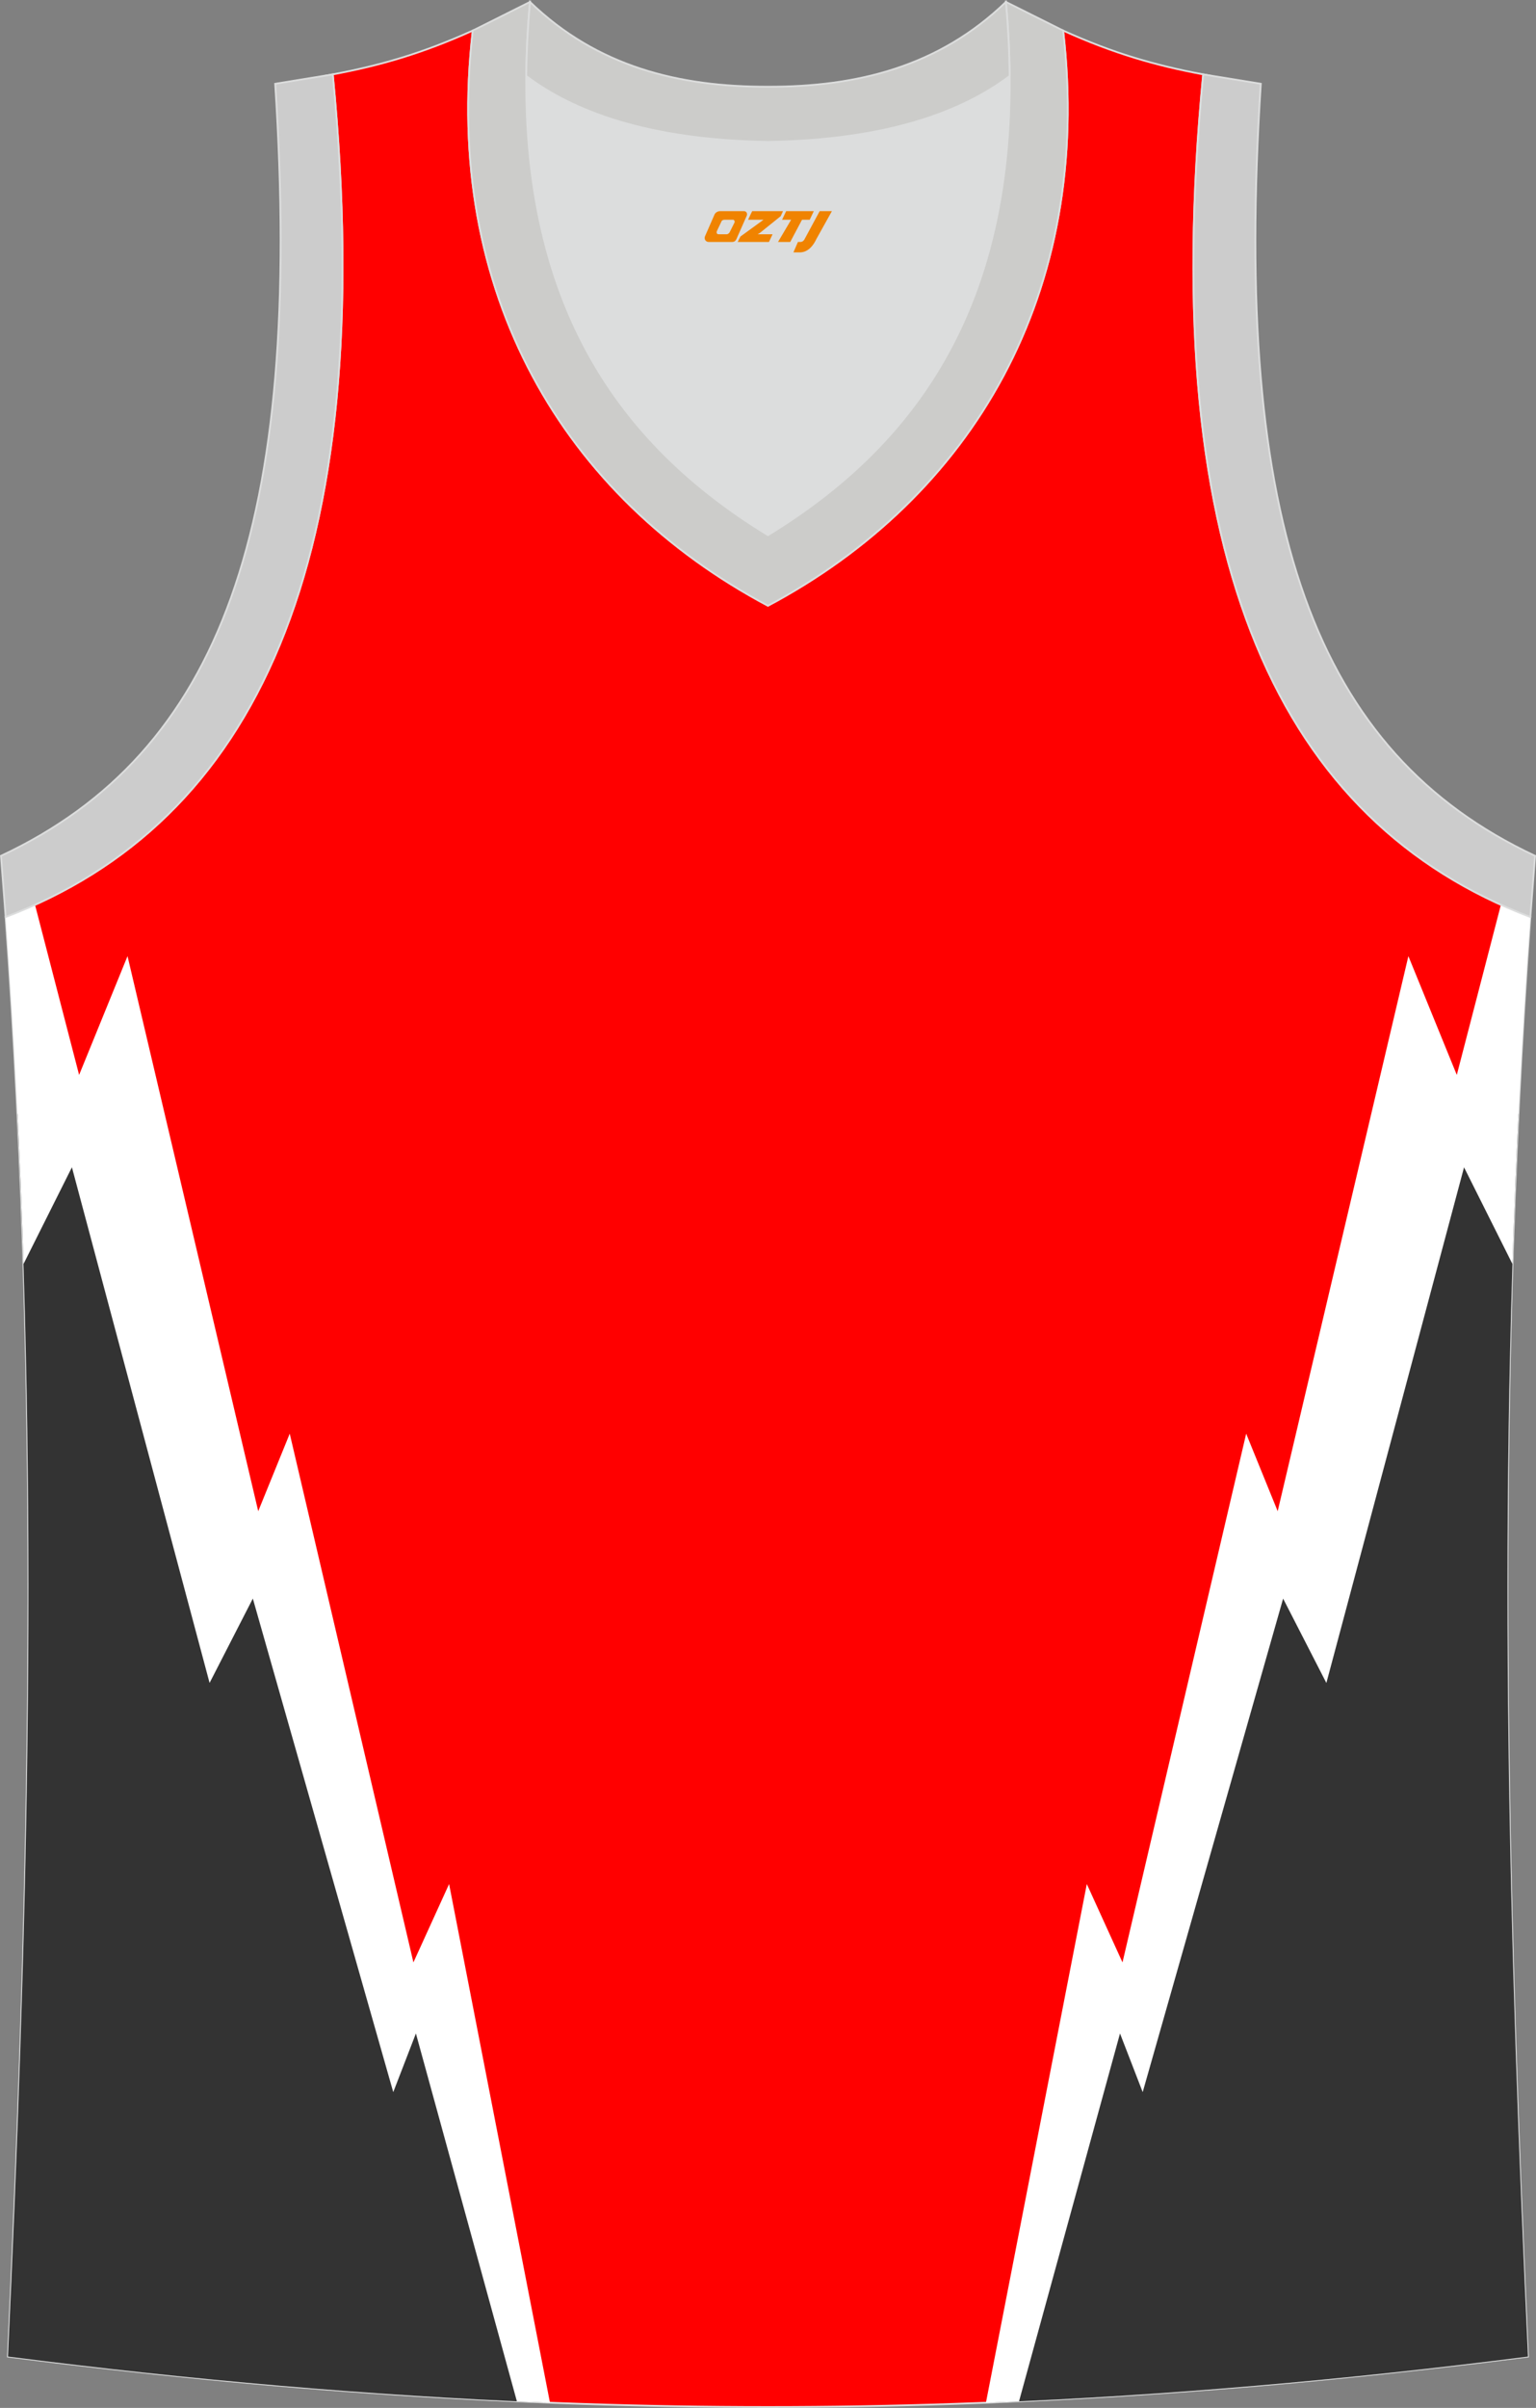
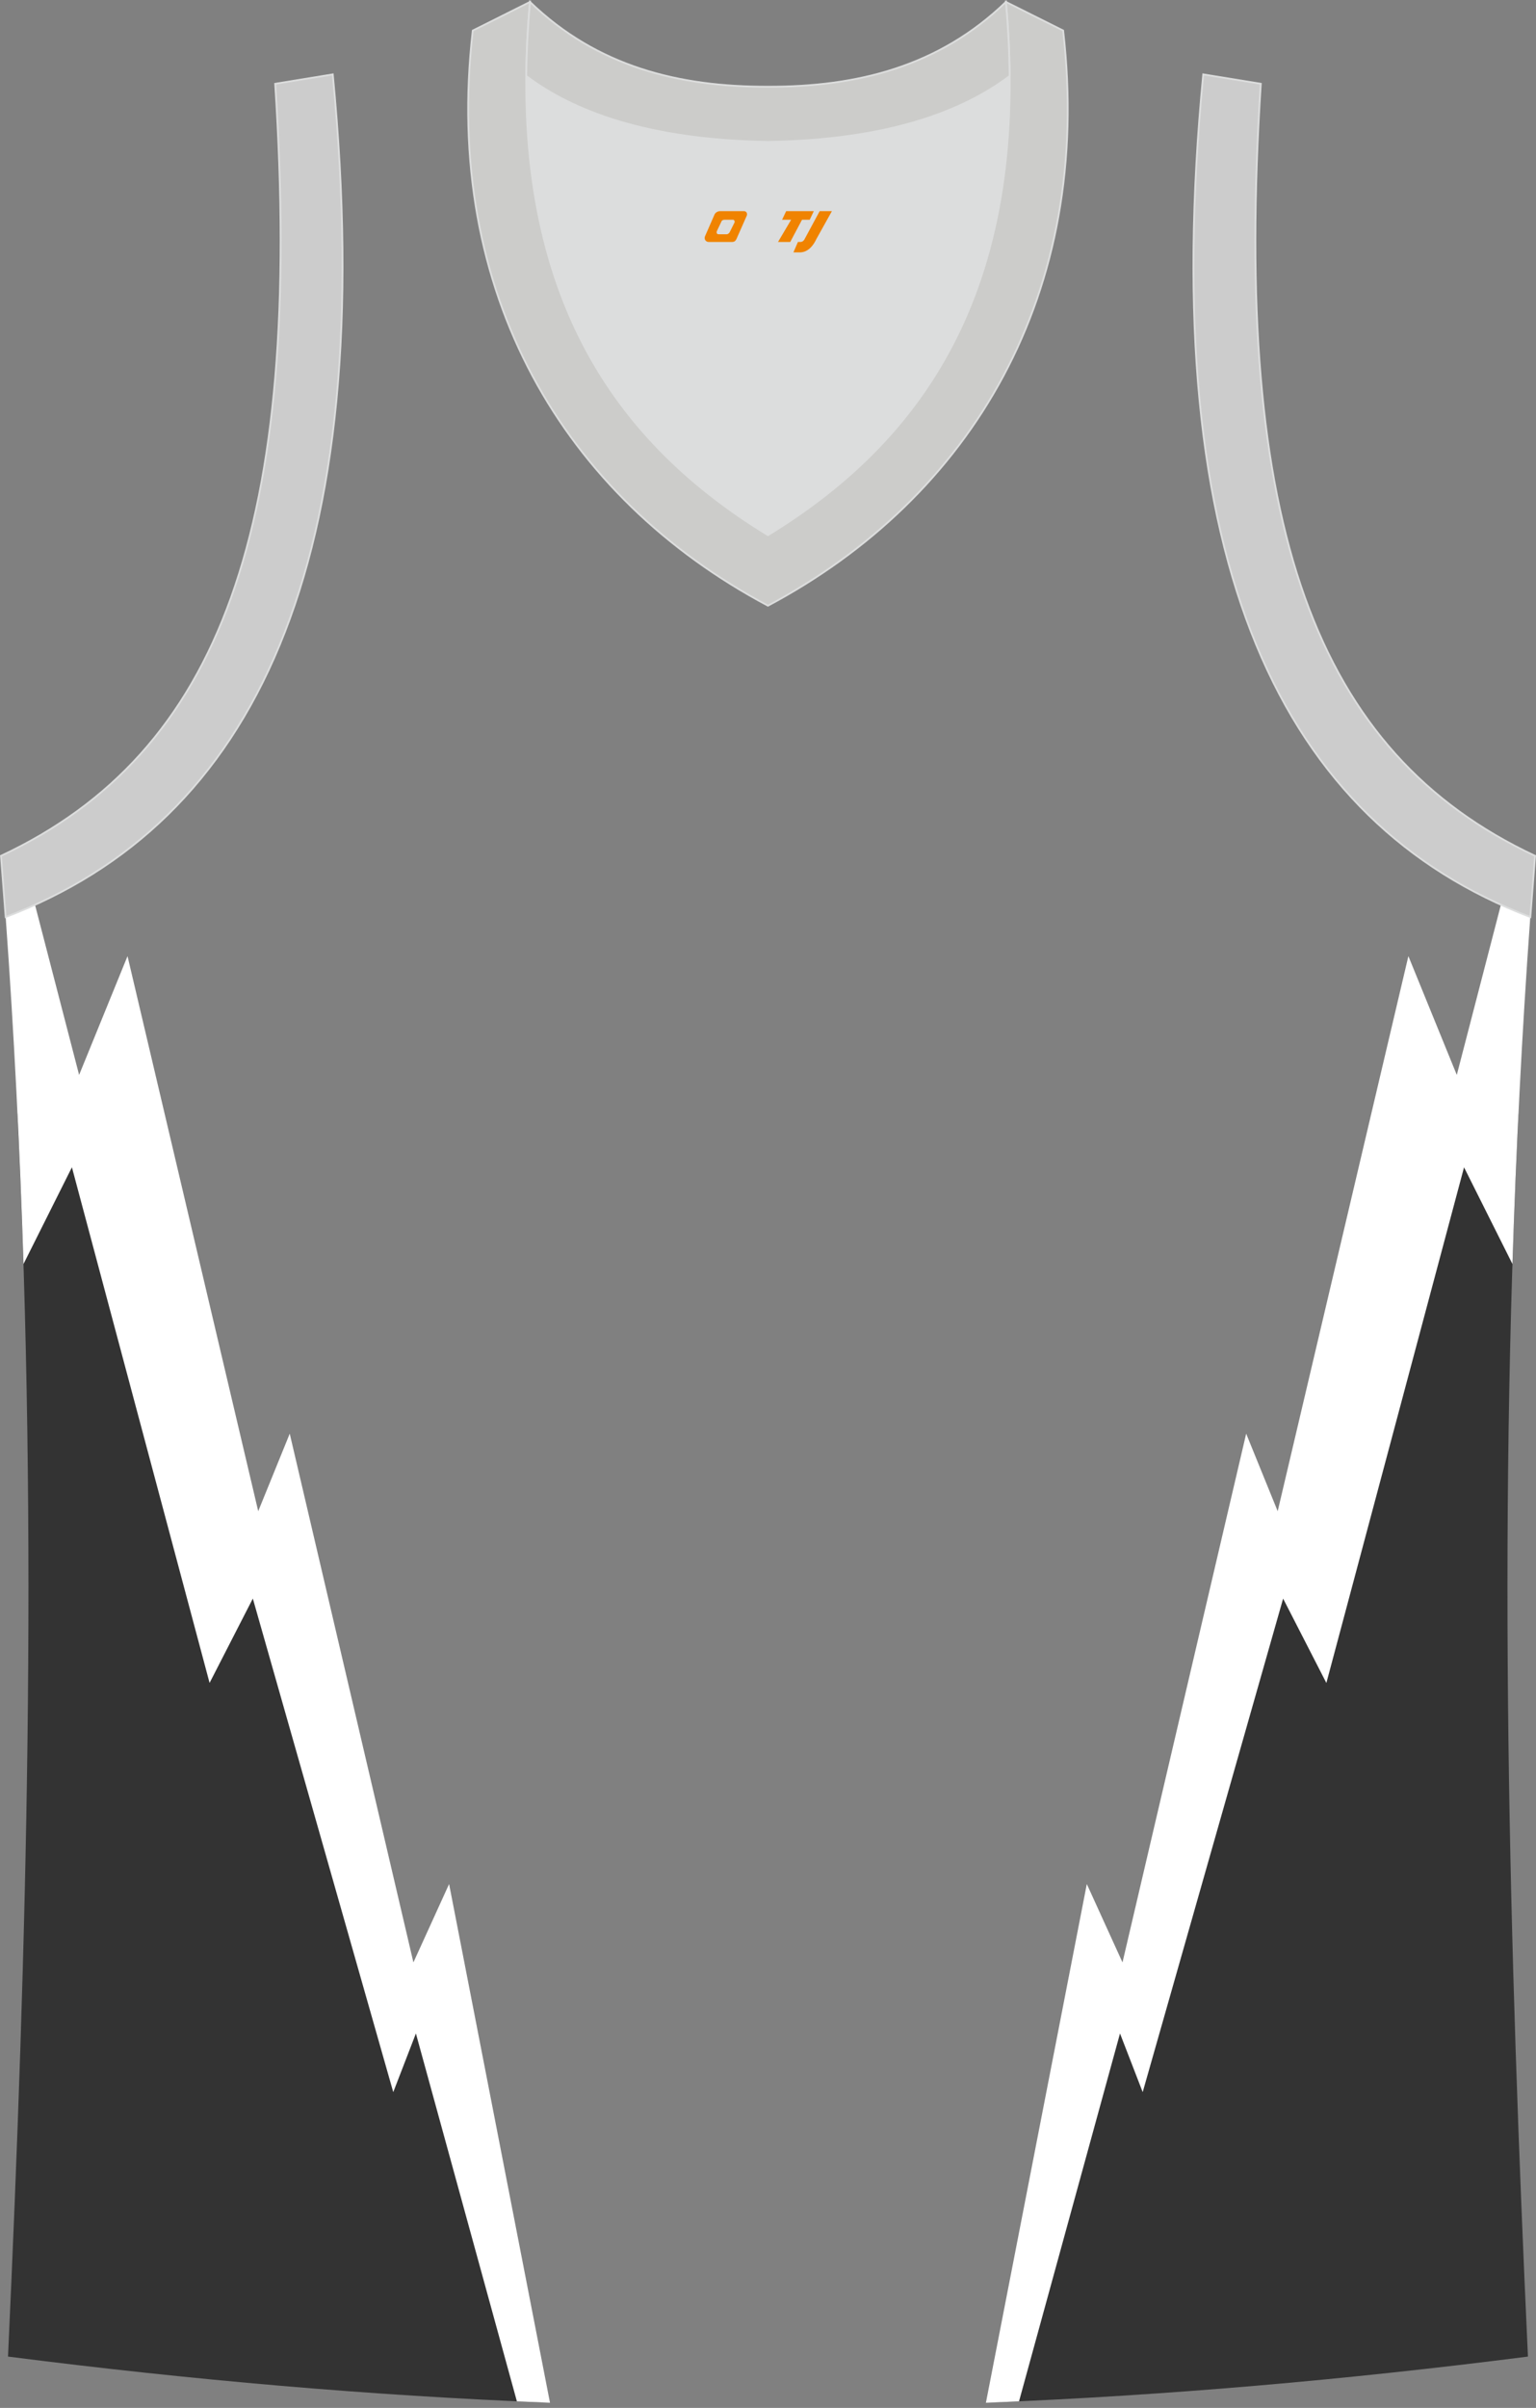
<svg xmlns="http://www.w3.org/2000/svg" version="1.1" id="图层_1" x="0px" y="0px" width="339.18px" height="531.41px" viewBox="0 0 339.18 531.41" enable-background="new 0 0 339.18 531.41" xml:space="preserve">
  <rect x="0" y="0" width="339.18" height="531.41" fill="#808080" stroke="none" />
  <g>
-     <path fill="#FF0000" stroke="#DCDDDD" stroke-width="0.4" stroke-miterlimit="22.926" d="M337.4,520.08   c-4.79-104.04-7.35-208.91,0.52-317.7l-0.01,0c-54.56-20.79-82.71-77.29-72.23-185.96l0.02,0c-10.65-2-19.75-4.62-30.94-9.67   c6.7,58.04-20.21,103-65.18,126.93C124.6,109.75,97.7,64.79,104.4,6.75c-11.19,5.04-20.28,7.67-30.94,9.67l0.02,0   C83.96,125.09,55.82,181.59,1.25,202.38l-0.01,0c7.87,108.78,5.32,213.66,0.52,317.7C118.13,534.92,221.02,534.92,337.4,520.08z" />
    <g>
      <path fill="#333333" d="M3.86,245.88l1.51-2.08l23.07,16.22l16.6,74.67l15.05,8.15l26.27,100.91l12.42-3.5l21.67,89.97    c-38.68-1.55-77.85-4.93-118.68-10.14C5.92,429.97,8.39,339.24,3.86,245.88z" />
      <path fill="#FFFFFF" d="M7.73,199.68l9.74,37.55l10.69-26.22l28.86,122.5l6.96-17.11l27.31,116.69l7.88-17.3l22.28,114.48    c-2.43-0.1-4.87-0.2-7.31-0.31l-22.3-81.19l-5,12.95L55.83,352.79l-9.55,18.62l-30.4-113.8L5.19,278.96    c-0.8-25.33-2.08-50.85-3.94-76.58l0.01,0C3.46,201.54,5.62,200.63,7.73,199.68z" />
      <path fill="#333333" d="M335.3,245.88l-1.51-2.08l-23.07,16.22l-16.6,74.67l-15.05,8.15L252.8,443.75l-12.42-3.5l-21.67,89.97    c38.68-1.55,77.85-4.93,118.69-10.14C333.25,429.97,330.77,339.24,335.3,245.88z" />
      <path fill="#FFFFFF" d="M331.43,199.68l-9.74,37.55L311,211.01l-28.86,122.5l-6.96-17.11l-27.31,116.69l-7.88-17.3l-22.28,114.48    c2.43-0.1,4.87-0.2,7.31-0.31l22.3-81.19l5.01,12.95l31.01-108.92l9.55,18.62l30.4-113.8l10.69,21.34    c0.8-25.33,2.08-50.84,3.94-76.58l-0.01,0C335.7,201.54,333.55,200.63,331.43,199.68z" />
    </g>
    <path fill="#DCDDDD" d="M169.58,31.33c26.47-0.42,42.94-6.71,53.32-14.5c0.02-0.06,0.03-0.12,0.05-0.17   c0.48,51.69-21.13,81.77-53.37,101.45c-32.24-19.68-53.84-49.76-53.36-101.45c0.02,0.06,0.03,0.12,0.05,0.17   C126.64,24.62,143.12,30.91,169.58,31.33z" />
    <path fill="#CCCCCA" stroke="#DCDDDD" stroke-width="0.4" stroke-miterlimit="22.926" d="M117.03,0.43   c-5.53,61.77,17.08,96.01,52.55,117.67c35.47-21.66,58.08-55.9,52.55-117.67l12.63,6.31c6.7,58.04-20.2,103-65.18,126.93   C124.61,109.75,97.7,64.79,104.4,6.75L117.03,0.43z" />
    <path fill="#CCCCCC" stroke="#DCDDDD" stroke-width="0.4" stroke-miterlimit="22.926" d="M337.93,202.38   c-54.56-20.79-82.71-77.29-72.23-185.96l12.71,2.07c-6.3,97.73,12.02,147.62,60.56,170.39L337.93,202.38z" />
    <path fill="#CCCCCC" stroke="#DCDDDD" stroke-width="0.4" stroke-miterlimit="22.926" d="M1.25,202.38   c54.56-20.79,82.7-77.29,72.23-185.96l-12.71,2.07c6.3,97.74-12.02,147.63-60.55,170.39L1.25,202.38z" />
    <path fill="#CCCCCA" stroke="#DCDDDD" stroke-width="0.4" stroke-miterlimit="22.926" d="M117.03,0.43   c14.83,14.31,32.94,18.76,52.55,18.71c19.61,0.05,37.73-4.4,52.55-18.71c0.5,5.63,0.77,11.02,0.82,16.2   c-0.02,0.06-0.03,0.13-0.05,0.19c-10.37,7.8-26.85,14.08-53.32,14.5c-26.47-0.42-42.95-6.71-53.32-14.5   c-0.02-0.06-0.04-0.13-0.05-0.19C116.26,11.45,116.53,6.06,117.03,0.43z" />
  </g>
  <g>
    <path fill="#F08300" d="M181,46.6l-3.4,6.3c-0.2,0.3-0.5,0.5-0.8,0.5h-0.6l-1,2.3h1.2c2,0.1,3.2-1.5,3.9-3L183.7,46.6h-2.5L181,46.6z" />
    <polygon fill="#F08300" points="173.8,46.6 ,179.7,46.6 ,178.8,48.5 ,177.1,48.5 ,174.5,53.4 ,171.8,53.4 ,174.7,48.5 ,172.7,48.5 ,173.6,46.6" />
-     <polygon fill="#F08300" points="167.8,51.7 ,167.3,51.7 ,167.8,51.4 ,172.4,47.7 ,172.9,46.6 ,166.1,46.6 ,165.8,47.2 ,165.2,48.5 ,168,48.5 ,168.6,48.5 ,163.5,52.2    ,162.9,53.4 ,169.5,53.4 ,169.8,53.4 ,170.6,51.7" />
    <path fill="#F08300" d="M164.3,46.6H159C158.5,46.6,158,46.9,157.8,47.3L155.7,52.1C155.4,52.7,155.8,53.4,156.5,53.4h5.2c0.4,0,0.7-0.2,0.9-0.6L164.9,47.6C165.1,47.1,164.8,46.6,164.3,46.6z M162.2,49.1L161.1,51.3C160.9,51.6,160.6,51.7,160.5,51.7l-1.8,0C158.5,51.7,158.1,51.6,158.3,51l1-2.1c0.1-0.3,0.4-0.4,0.7-0.4h1.9   C162.1,48.5,162.3,48.8,162.2,49.1z" />
  </g>
</svg>